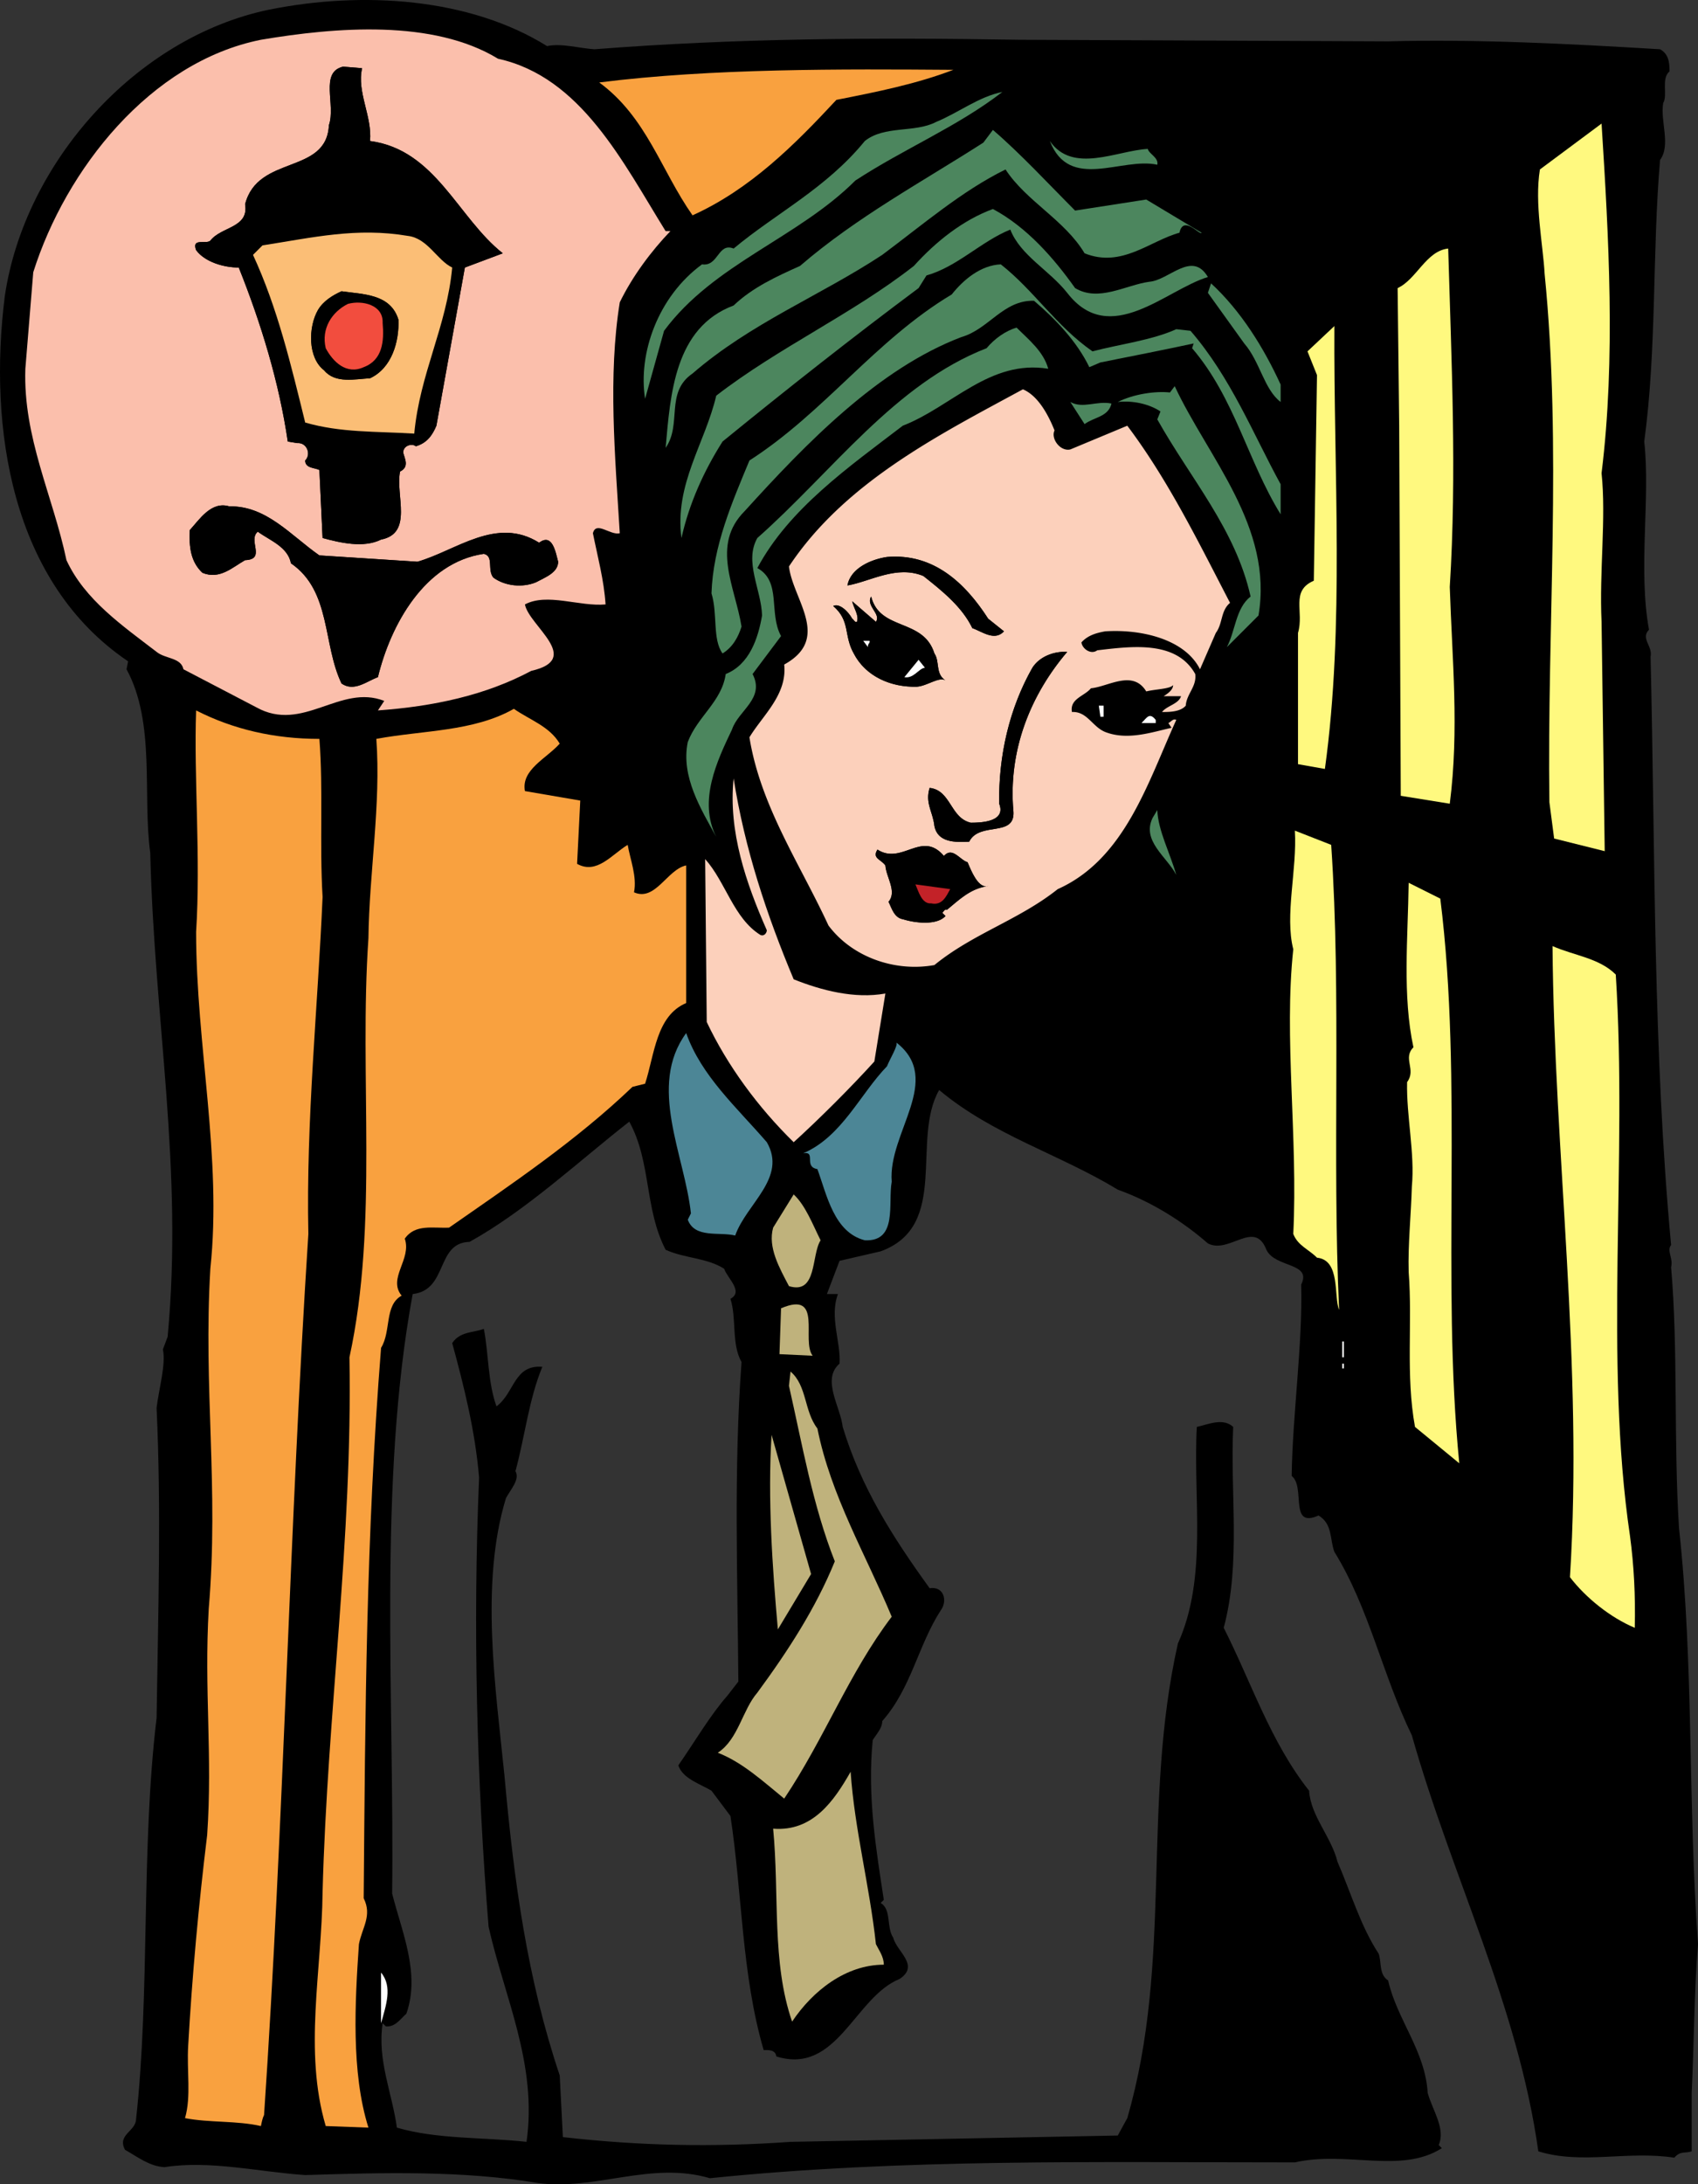
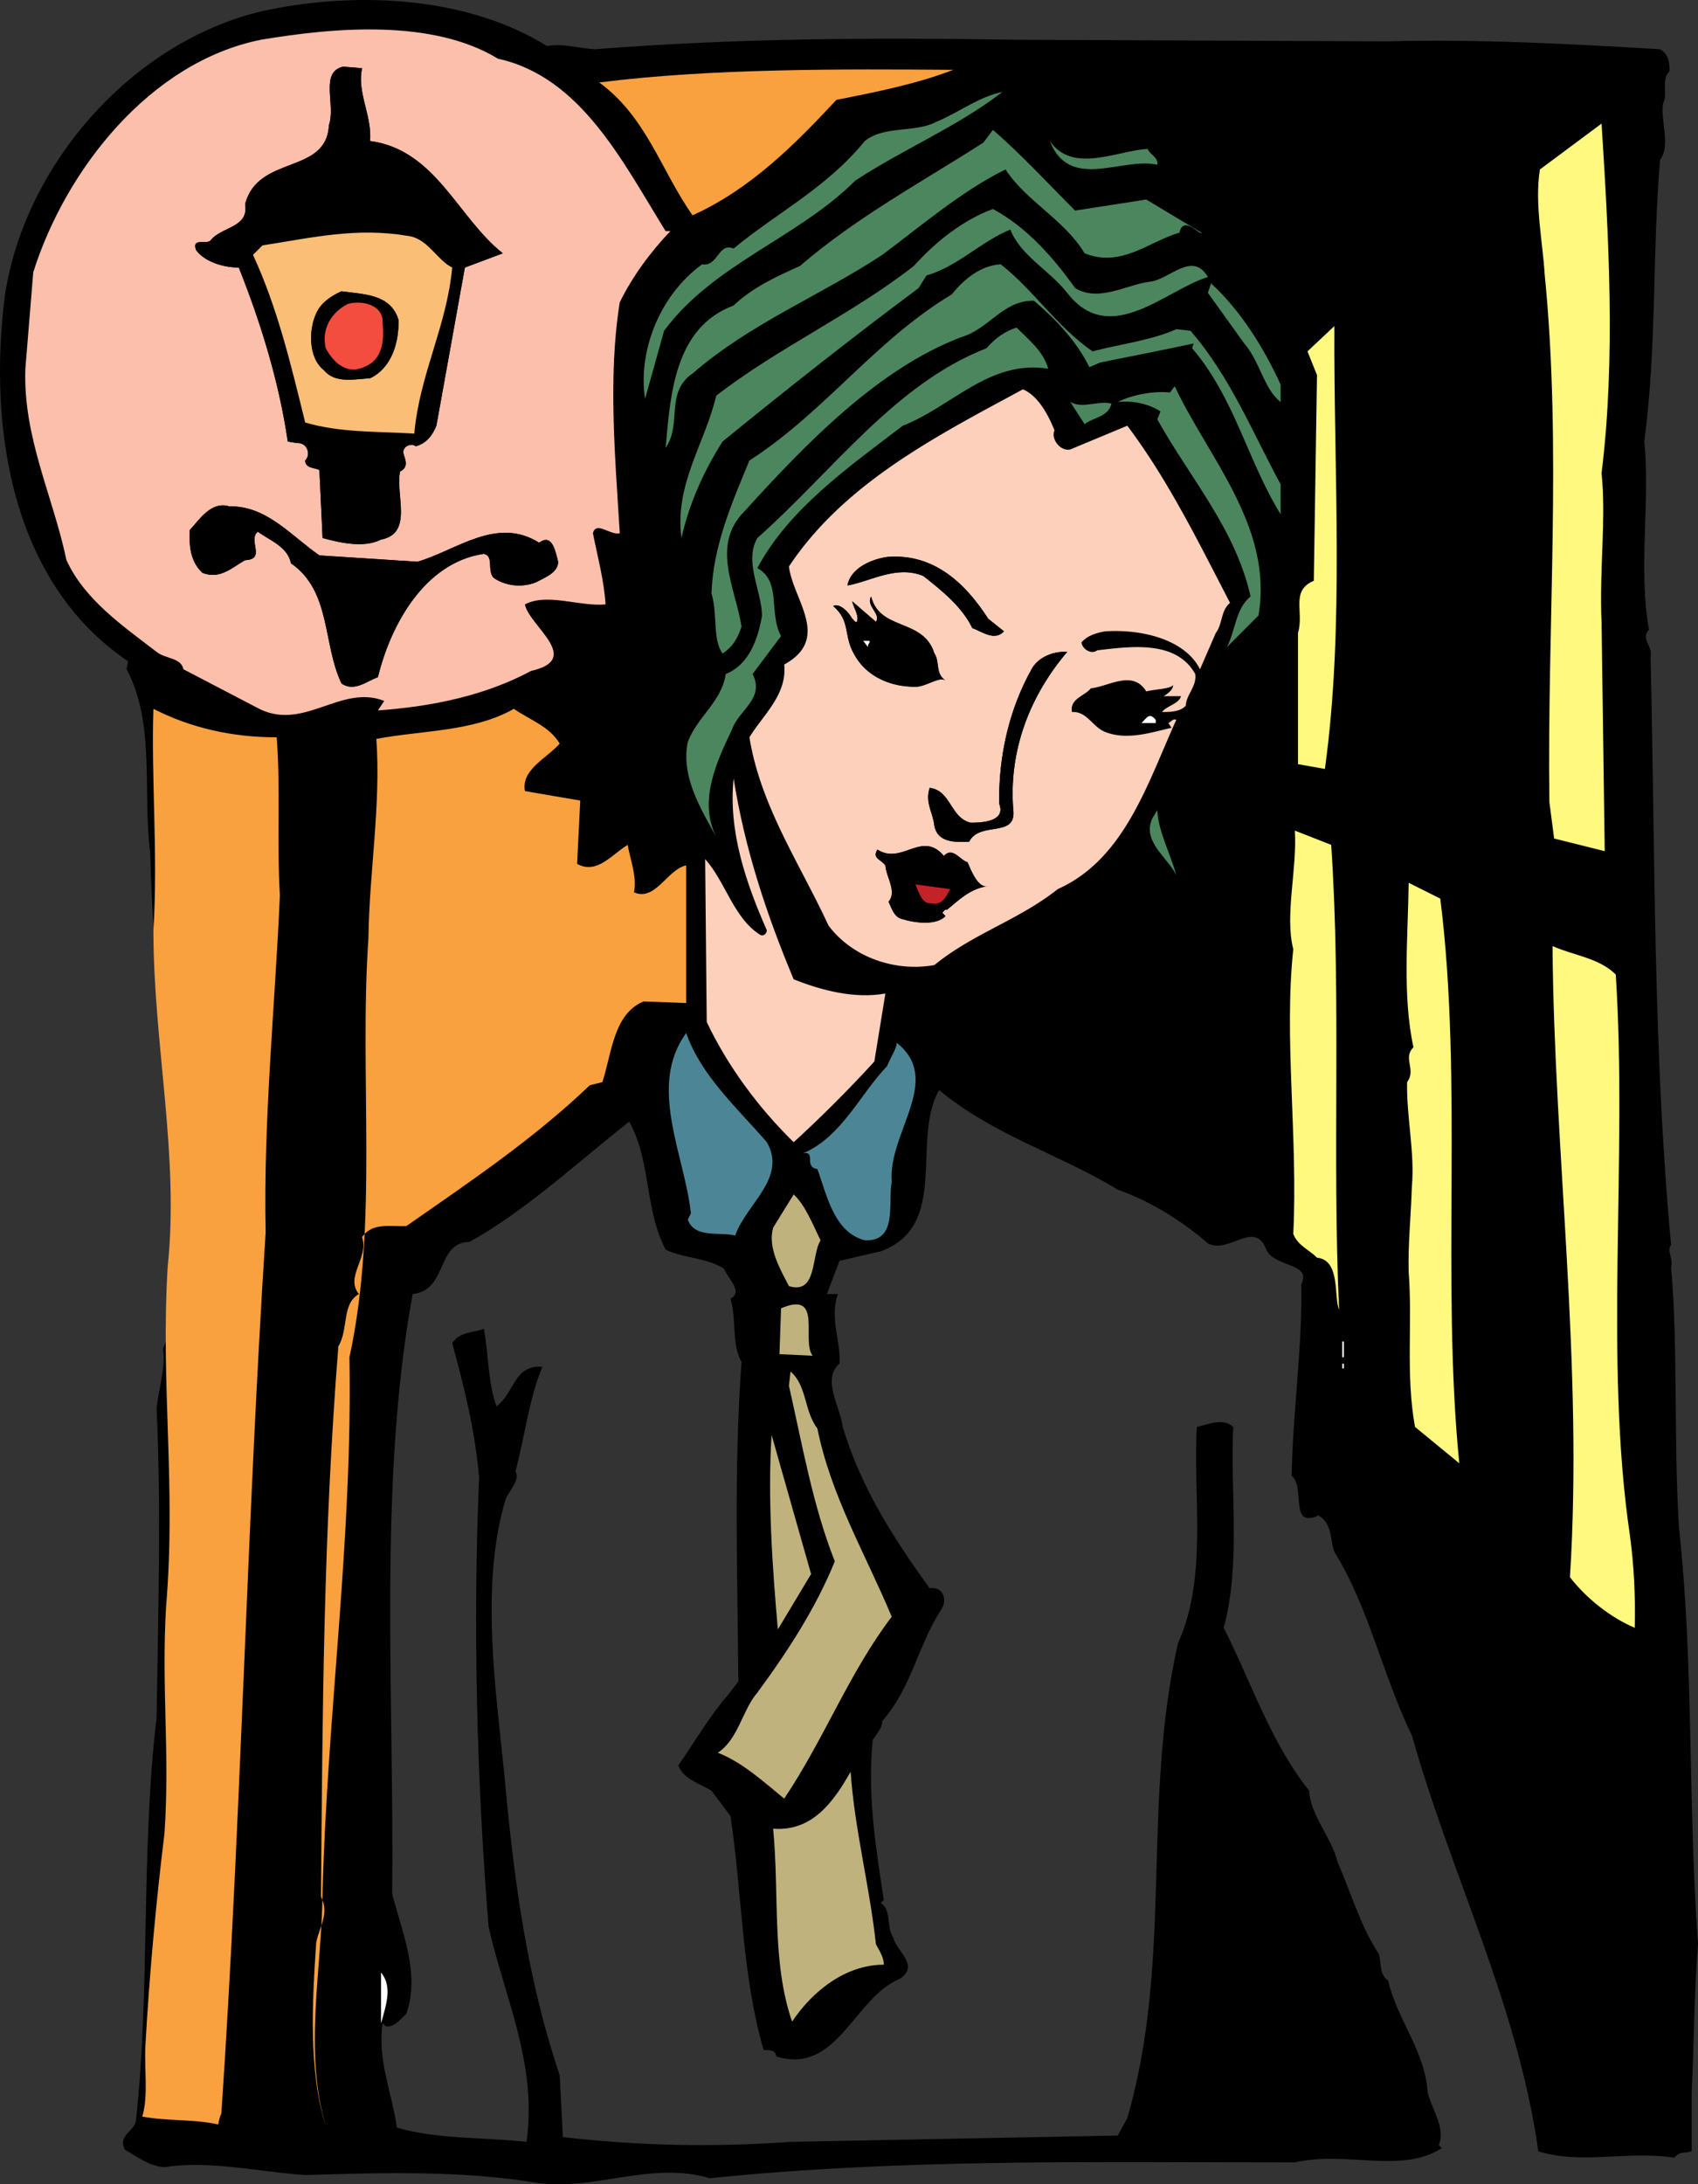
<svg xmlns="http://www.w3.org/2000/svg" width="214.809" height="276.201">
  <rect width="100%" height="100%" fill="#333333" stroke="none" />
  <path d="M212.406 193.229c-.699-11.2-.098-22.602-1-33 .301-1.102-.597-2.102 0-2.8-2.297-24.5-2-49.5-2.597-74.4.3-1.3-1.301-2.3-.2-3.402-1.402-7.699.2-16.597-.601-23.797 1.601-11.8 1-23.902 2-35.601 1.398-1.899 0-4.899.398-7.2.602-1-.297-3.1.801-4 0-1.1-.098-2.199-1.2-2.8-11.6-.7-23.398-1.3-34.398-1l-46.601-.2c-18.7-.3-35.801-.199-53.801 1.2-1.8-.102-4.2-.8-6-.399-9.8-6.101-23.3-7-35.2-4.601-16.8 3.5-30.898 19.3-33.398 36.2-2.101 16.698.797 36.198 15.598 46.198l-.2 1c3.7 6.801 2 15.903 3 23.203.5 21.2 4.2 39.899 2.2 61.2l-.598 1.597c.399 1.903-.5 4.903-.8 7.403.597 12.8.199 25.898 0 39.199-2 16.7-.801 34.5-2.602 50.8-.098 1.5-2.398 1.9-1.398 3.801 1.597.899 3.097 2.098 5 2.2 5.699-.903 11.898.597 17.8 1 9.598-.301 19.899-.602 29.399 1 7.3 1 14.3-2.801 21.8-.602 24.399-2.5 48.899-2 74-2 6.598-1.5 13.399 1.5 18.598-1.8l-.398-.4c.898-2.1-.801-4.398-1.399-6.6-.3-5.298-3.902-9.298-5-14.2-1.203-.8-.8-2.3-1.203-3.398-2.297-3.5-3.5-7.7-5.199-11.602-.8-3.2-3.398-5.8-3.598-9-4.902-6.2-7.3-13.7-10.8-20.598 2.199-8.203.8-17 1.199-25.402-1.301-1.2-3.2-.3-4.602 0-.5 9 1.403 19-2.398 27.402-4.602 20.5-.602 40-6.399 60l-1.203 2.2-41.398.8c-9.899.7-19.102.5-28.801-.601l-.398-7.8c-4.102-12.2-5.801-24.599-7-38-1.102-10.9-3.102-24.2.199-35 .601-1.099 1.8-2.4 1.199-3.4 1.2-4.402 1.7-9.1 3.402-13.199-3.601-.3-3.5 3.297-5.8 5-1.102-3-1-6.8-1.602-9.8-1.3.5-3 .3-4 1.8 1.5 5.5 2.902 11.098 3.402 17-.8 18.7-.3 38.297 1.2 56.797 2 8.903 6.199 17.403 4.8 27.203-5.402-.601-11.3-.3-16.402-1.8-.598-4.403-2.5-8.5-1.8-13.2l.402.399c1.199.101 1.8-.899 2.597-1.602 1.801-5.097-.597-10.398-1.797-15.199.297-24.5-1.8-52 2.598-75.8 4.5-.5 2.902-6.5 7.2-6.598 7.202-4 13.8-10.2 20.202-15.2 2.797 5.098 1.899 11 4.598 16.2 2.402 1.097 5.2 1 7.402 2.398.399 1.2 2.5 2.902.797 3.8.801 2.5.102 5.7 1.403 8-1 13.602-.5 27-.403 40.4l-1.398 1.8c-2.2 2.5-4.102 5.8-6.2 8.8.598 1.7 2.7 2.302 4.2 3.2l2.398 3.2c1.5 9.8 1.403 20 4.203 29.6.5 0 1.5-.1 1.598.802 7.7 2.398 9.902-7.5 15.602-9.801 2.597-1.7-.403-3.5-.801-5.2-.899-1.3-.2-3.6-1.602-4.402l.403-.398c-1-6.5-2.102-13.2-1.403-20.2.5-.8 1.203-1.5 1.203-2.402 3.7-4.199 4.5-9.5 7.399-14 .898-1.199.398-3.097-1.399-2.797-4.703-6.5-8.703-12.8-11-20.402-.3-2.598-2.703-6-.402-8 .2-2.598-1.3-5.898-.2-8.8h-1.398l1.598-4.2 5.2-1.2c8.8-3.198 3.8-14.1 7.402-20.398 6.8 5.7 15.199 8.098 22.597 12.598 4.203 1.5 8.203 4 11.403 6.8 2.699 1.4 5.898-3.1 7.398.802 1.102 2.3 5.8 1.597 4.402 4.398.2 7.5-1.101 16.5-1.203 24.2 1.801 1.402-.398 6.702 3.403 5 1.8 1.1 1.398 3 2 4.6 4.398 7.102 6.097 15.602 9.8 23.2 5.098 18 13.399 34.102 16 52.602 5.5 1.699 11.2-.102 17.2.8.8-.902 1.3-.5 2.199-.8v-7.403c.3-6 .3-12.699.8-18.797-1.3-17.8-.5-35.203-2.402-52.601" />
  <path fill="#fbbfac" d="m48.61 88.627-.801 1.203c7-.5 13.597-1.902 19.398-5 6.602-1.5-.3-5.703-.8-8.402 2.8-1.5 6.902.3 10.202 0-.203-3.098-1-6-1.601-9 .398-1.598 2.199.3 3.398 0-.597-9.8-1.5-19.898 0-29.2 1.602-3.3 4-6.5 6.403-9h-.602c-5.398-8.698-10.7-19.5-21.2-21.8-8.198-5-20.5-4-30-2.398-14 2.8-24.698 16.398-28.8 29.398l-1 12.2c-.3 8.702 3.5 16.1 5.2 24.202 2.3 5 7.1 8.297 11.402 11.598 1.097.902 3.097.7 3.398 2.2l9.2 4.8c5.902 3.3 10.6-3 16.202-.8zm-22-58.199c1.398-1.8 4.898-1.598 4.398-4.598 1.601-6.3 10.3-3.703 10.601-10 .899-2.601-1.203-6.703 1.797-7.402l2.403.2c-.7 3 1.3 6.1 1 9.202 8.3 1.098 11.097 9.7 16.8 14.2l-4.8 1.8-3.602 20c-.5 1.2-1.2 2.2-2.598 2.598-.5-.398-1.601-.098-1.601.8.199.802.8 1.802-.399 2.4-.601 3 1.7 7.8-2.402 8.6-2.2 1.102-5.2.4-7.398-.198l-.403-8.602c-.597-.3-1.797-.2-1.797-1.2.797-.8.2-2.3-1-2.198l-1.203-.2c-1.097-7.5-3.398-15-6.199-22-1.898 0-4.3-.703-5.398-2.203-.602-1.597 1.3-.699 1.8-1.199zm4.398 40.402c-1.602.899-3.2 2.5-5.399 1.598-1.5-1.398-1.703-3.3-1.601-5.398 1.199-1.301 2.699-3.7 5-3 4.699-.102 7.8 3.699 11.398 6.199l12.403.8c4.898-1.402 10-5.8 15.398-2.402 1.7-1.297 2.102 1.301 2.402 2.403 0 1.398-1.703 2-2.8 2.597-1.7.703-3.903.5-5.403-.597-.797-1 .102-2.7-1.199-3-7.5 1.097-11.8 9-13.398 15.597-1.403.5-3 1.903-4.602.801-2.398-5-1.3-11.7-6.398-15.2-.403-2.1-2.7-2.898-4.2-4-1.3 1.102 1.098 3.5-1.601 3.602" />
  <path d="M30.207 33.83c2.8 7 5.102 14.5 6.2 22l1.202.2c1.2-.102 1.797 1.398 1 2.199 0 1 1.2.898 1.797 1.2l.403 8.6c2.199.598 5.199 1.301 7.398.2 4.102-.8 1.8-5.602 2.402-8.602 1.2-.597.598-1.597.399-2.398 0-.899 1.101-1.2 1.601-.8 1.399-.4 2.098-1.4 2.598-2.599l3.602-20 4.8-1.8c-5.703-4.5-8.5-13.102-16.8-14.2.3-3.101-1.7-6.203-1-9.203l-2.403-.199c-3 .7-.898 4.8-1.797 7.402-.3 6.297-9 3.7-10.601 10 .5 3-3 2.797-4.399 4.598-.5.5-2.402-.398-1.8 1.2 1.097 1.5 3.5 2.202 5.398 2.202zm3-2.8c6.402-1 11.902-2.301 18.402-1.2 2.5.297 3.7 3.098 5.598 4-.7 7.5-4.098 13.399-4.8 21-4.9-.3-9.298-.101-13.798-1.402-1.8-7.3-3.5-14.5-6.601-21.2l1.199-1.198" />
  <path fill="#f9a13f" d="M87.61 27.229c7.296-3.3 12.898-8.899 18.199-14.602 5.097-1 10.097-2 14.8-3.797-14-.101-30.601-.203-44.8 1.598 6 4.402 7.8 11.102 11.8 16.8" />
  <path fill="#4c865e" d="M109.406 17.83c-4.898 6-11.199 9.098-16.597 13.598-2-.8-1.903 2.3-4 2-5.602 4.102-8.102 11.3-7.2 17l2.399-8.598c6.3-8.5 16.898-11.703 24.199-19 6.102-4 12.902-6.8 18.602-11.203-3 .602-5.5 2.602-8.403 3.801-2.699 1.402-6.5.402-9 2.402" />
  <path fill="#fff97f" d="m203.008 107.627-.399-29c-.3-6.398.598-13.097 0-18.797 1.797-14.5.899-30 0-44.203l-7.8 5.801c-.7 4.3.398 9.5.597 13.2 2.203 22.1.301 44.202.602 66.8l.601 4.602 6.399 1.597" />
  <path fill="#4c865e" d="M124.406 18.03c-7.797 5-16 9.398-23.199 15.597-2.898 1.301-6 2.703-8.398 5-7.5 2.801-8 11.301-8.602 18 2.102-3-.098-7 3.402-9.398 7.399-6.399 16.098-9.8 24-15 5.098-3.8 10.098-8.102 15.598-10.8 2.602 4 7.5 6.401 10 10.6 4.7 1.9 8.3-1.6 12-2.6.5-2.302 2.602.401 2.8 0l-7-4.2-9 1.398c-3.198-3.199-6.898-7.199-10.398-10.199l-1.203 1.602" />
  <path fill="#4c865e" d="M146.406 20.83c.203-.902-1.097-1.402-1.199-2-3.898.2-9.5 3.2-12.398-1 2.5 6.399 9.097 2 13.597 3m-1 14.797c-3 .403-6.398 2.602-9.398.801-2.7-3.8-6.102-7.7-10.399-10-3.8 1.402-7.203 4.102-10 7.2-7.8 6.1-17.101 10.3-25 16.402-1.402 6-5.3 11.199-4.402 18 1-4.403 2.8-8.403 5.2-12.2 8.1-6.601 16.6-13.3 24.8-19.402l1-1.598c3.902-1.101 6.902-4.3 10.602-5.8 1.3 3.3 4.898 5.097 7.199 8 5.398 7 12.5-.403 17.8-2-2-3.403-4.902.398-7.402.597" />
  <path fill="#fbbe76" d="M52.406 54.83c.703-7.601 4.102-13.5 4.801-21-1.898-.902-3.098-3.703-5.598-4-6.5-1.101-12 .2-18.402 1.2l-1.2 1.199c3.102 6.7 4.802 13.898 6.602 21.2 4.5 1.3 8.899 1.1 13.797 1.401zm-12.199-15.6c.7-1.2 1.902-1.899 3-2.399 2.7.399 6.2.297 7.2 3.598.1 2.7-.798 6.102-3.598 7.402-1.903.098-4.403.7-5.801-1-2.102-1.601-2-5.5-.801-7.601" />
-   <path fill="#fff97f" d="M183.406 74.229c.903-14.399.203-28.7-.199-42.8-2.8.3-4 3.901-6.398 5l.199 17.401.199 46.797 6.2 1c1.202-9.398.3-18.199 0-27.398" />
  <path fill="#4c865e" d="M148.809 41.627c-3.102 1.403-7.2 1.903-10.602 2.801-4.598-3.2-7.398-7.7-11.598-11-2.5.102-4.703 1.902-6.203 3.8-9.699 5.802-16.097 14.9-25.597 21-2.2 5.302-4.602 10.802-4.801 16.802.8 2.597.101 5.8 1.398 7.597 1.301-.797 2-2.097 2.403-3.398-.801-5-3.903-10.3.398-14.602 7.8-8.597 16.902-18 27.402-22 3.5-1 5.297-4.699 9.2-4.597 2.699 2.3 5.398 5.097 7 8.398l1.398-.598c4-.8 8.102-1.601 11.8-2.402l-.198.602c5.398 6.3 7 14.199 11.199 21v-3.801c-3.5-6.399-6.301-13.5-11.399-19.399l-1.8-.203m4.398-5.797-.398 1.2 4.597 6.398c2 2.3 2.5 5.8 4.602 7.402v-2.203c-2.102-4.597-5-9.297-8.801-12.797" />
  <path d="M46.809 47.83c2.8-1.3 3.699-4.703 3.597-7.402-1-3.3-4.5-3.2-7.199-3.598-1.098.5-2.3 1.2-3 2.399-1.2 2.101-1.3 6 .8 7.601 1.4 1.7 3.9 1.098 5.802 1zm-2.801-9.402c1.8-.5 4.5.102 4.398 2.402.203 2.297 0 4.7-2.398 5.598-2.2 1-3.899-.7-4.801-2.398-.598-2.5.8-4.602 2.8-5.602" />
  <path fill="#f24d3e" d="M46.008 46.428c2.398-.898 2.601-3.3 2.398-5.598.102-2.3-2.597-2.902-4.398-2.402-2 1-3.399 3.102-2.801 5.602.902 1.699 2.602 3.398 4.8 2.398" />
  <path fill="#fff97f" d="m168.809 41.229-3.403 3.2 1.203 3-.402 26c-3 1.3-1.2 3.901-2 6.6v16.598l3.402.602c2.5-18.102 1.098-37.5 1.2-56" />
  <path fill="#4c865e" d="M91.809 85.229c-.5 3.5-3.602 5.398-4.801 8.601-.899 4.399 1.699 8.5 3.601 12-2.3-4.601.098-9.601 2-13.601.797-2.399 4.2-3.899 2.598-7l3.602-4.8c-1.602-2.9.097-6.9-3-8.599 4-7.5 11.597-12.8 18.398-18 6.2-2.402 11-8.402 18.402-7.203-.601-2.199-2.5-3.699-4-5.199-1.402.402-2.8 1.402-3.8 2.602-11.602 4.5-19.5 15.597-29 24-1.7 3 .5 6.5.597 9.8-.5 2.899-1.597 6.2-4.597 7.399m56.199-35.602c-1.899-.199-4.602.203-6.602 1.203 1.801-.203 3.903.2 5.403 1.2l-.403 1c4.203 7.5 9.903 13.898 11.801 22.398-1.898 1.5-1.898 4.3-3 6.402l4-4c1.902-11.203-6.398-20-10.598-29l-.601.797" />
  <path fill="#fcd0bb" d="m142.61 53.83-7.204 3c-1.297.297-2.5-1.402-2-2.402-.797-2-2.097-4.398-4-5.2-10.5 5.7-22.5 11.7-29.597 22.4.5 4.202 5.398 9.1-.602 12.402.402 3.8-2.7 6.398-4.398 9.199 1.398 8.7 6.398 16 10 23.8 3 4 8.398 5.9 13.398 5 4.902-4 10.7-5.699 15.602-9.6 8.5-3.802 11.398-13.5 15-21.4-.403-.199-.602.2-1 .4l.398.6c-2.3.5-5.398 1.598-8.2.598-1.8-.597-2.398-2.699-4.398-2.597-.3-1.7 1.598-2 2.399-3 2.199-.2 5.3-2.403 7 .398 1.199-.3 3-.3 3.398-.8 0 .6-.699 1.1-1.199 1.402h2.2c-.298 1-1.798 1.199-2.4 2 .9 0 2.302 0 3-.801.102-1.5 1.4-2.399 1.2-4-2.398-4.3-8.098-3.5-12.398-3-.801.601-1.903-.2-2-1 .8-.899 1.898-1.2 3-1.399 4.597-.3 10.097 1 12 4.797l2-4.597c.898-1.2.597-2.801 1.8-3.801-3.902-7.5-7.8-15.5-13-22.399zm-30.403 16.598c5.902-.5 9.902 3.3 12.8 7.8l2 1.602c-1.198 1.297-2.8 0-4-.402-1.3-2.7-3.8-4.7-6.198-6.598-3.403-1.402-6.7.7-9.602 1.2.402-2.2 3-3.301 5-3.602zm-4.2 12.2c-1.3-2.298-.398-4.098-2.6-6 .8-.4 1.902.702 2.402 1.6.199.102.3.5.597.4.301-.798-.398-1.7-.597-2.598l3 2.597c.699-1-1.301-2-.602-3.199 1.102 4.402 6.602 2.7 8 7.2.7 1 .102 2.6 1.402 3.402-.8-.5-2.3.699-3.601.8-3.301.098-6.5-1.3-8-4.203zm16.774 29.445c-2.058.359-3.336 1.605-4.972 2.957-.301-.102-.403.199-.602.398l.402.402c-1.101 1.2-3.8.899-5.402.399-1.098-.2-1.398-1.399-1.8-2.2 1.1-1.3-.298-3.1-.4-4.6-.6-.802-1.698-.9-1-2 3.102 2 5.602-2.5 8.4.8 1.1-1.2 2 .5 3 .8.468 1.122 1.288 3.122 2.374 3.044.078-.012.149-.032.227-.043a.964.964 0 0 1-.227.043zm3.426-9.446c.2 3.301-4.3 1.203-5.598 3.801-1.8.102-4 .102-4.402-2-.2-1.8-1.2-2.898-.598-4.8 2.7.3 2.598 3.8 5.2 4.402 1.3 0 4.5-.102 3.597-2.403-.098-6.097 1.301-12.097 4.203-17.199.899-1.398 2.7-2.098 4.399-2-4.602 5.402-7.5 12.402-6.801 20.2" />
  <path fill="#4c865e" d="M140.61 51.03c-1.801-.403-3.602.699-5.204-.2l1.801 2.797c1.2-.898 3-.898 3.402-2.597" />
  <path d="M32.61 67.229c1.5 1.101 3.796 1.898 4.199 4 5.097 3.5 4 10.2 6.398 15.2 1.602 1.1 3.2-.302 4.602-.802 1.597-6.597 5.898-14.5 13.398-15.597 1.3.3.402 2 1.2 3 1.5 1.097 3.702 1.3 5.402.597 1.097-.597 2.8-1.199 2.8-2.597-.3-1.102-.703-3.7-2.402-2.403-5.398-3.398-10.5 1-15.398 2.403l-12.403-.801c-3.597-2.5-6.699-6.3-11.398-6.2-2.301-.699-3.801 1.7-5 3-.102 2.098.101 4 1.601 5.4 2.2.901 3.797-.7 5.399-1.599 2.699-.101.3-2.5 1.601-3.601m84.2 5.601c2.398 1.899 4.898 3.899 6.199 6.598 1.199.402 2.8 1.7 4 .402l-2-1.601c-2.899-4.5-6.899-8.3-12.801-7.8-2 .3-4.598 1.401-5 3.6 2.902-.5 6.2-2.6 9.602-1.199m2.801 13.2c-1.301-.801-.704-2.403-1.403-3.403-1.398-4.5-6.898-2.797-8-7.199-.7 1.2 1.3 2.2.602 3.2l-3-2.598c.199.898.898 1.8.597 2.597-.297.102-.398-.297-.597-.398-.5-.899-1.602-2-2.403-1.602 2.203 1.903 1.301 3.703 2.602 6 1.5 2.903 4.699 4.301 8 4.203 1.3-.101 2.8-1.3 3.601-.8zm-9.801-4.2-.602-.8h.8c.102.3-.3.398-.198.8zm4.597 3.797 1.801-2.199.8 1c-.8.102-1.398 1.402-2.6 1.2" />
  <path fill="#fff" d="M109.809 81.83c-.102-.402.3-.5.199-.8h-.801l.602.8" />
  <path d="M130.61 84.428c-2.903 5.102-4.301 11.102-4.204 17.2.903 2.3-2.297 2.402-3.597 2.402-2.602-.602-2.5-4.102-5.2-4.403-.601 1.903.399 3 .598 4.801.402 2.102 2.602 2.102 4.402 2 1.297-2.598 5.797-.5 5.598-3.8-.7-7.798 2.2-14.798 6.8-20.2-1.698-.098-3.5.602-4.398 2" />
-   <path fill="#fff" d="m116.207 83.428-1.8 2.2c1.202.202 1.8-1.098 2.6-1.2l-.8-1m23.403 7.199V89.23h-.602l.199 1.398h.402" />
-   <path fill="#f9a13f" d="M86.809 126.83v-17.402c-2.403.5-3.903 4.602-6.602 3.402.402-2-.5-4.203-.8-6-2 1.2-3.9 3.797-6.4 2.399l.4-8-7-1.2c-.5-2.699 2.702-4.1 4.402-6-1.301-2.199-3.801-3-5.801-4.402-5.102 2.903-11.5 2.703-17.399 3.801.598 8.3-.902 16.902-1 25.2-1.203 17.5 1.297 36-2.402 53 .402 23.1-2.8 44.8-3.398 67.6-.102 10-2.403 20.102.398 29.602l5.402.2c-2.203-7-1.703-15.903-1.203-23.2.403-2.101 1.703-3.601.602-5.8.199-23.7.3-45.7 2.199-69.602 1.3-2.098.402-5.398 2.602-6.598-1.801-2.203 1.3-4.601.398-7.203 1.3-1.898 3.602-1.297 5.602-1.398 7.898-5.5 16.097-11 23.199-17.8l1.601-.4c1.2-3.699 1.399-8.6 5.2-10.199m-46-13.402c-.403-6.8.097-13.5-.403-20-5.699 0-10.898-1.2-15.597-3.598-.301 8.399.597 18.598 0 28 0 14.399 3.3 28.5 1.8 42.598-.902 15.2 1.098 27.602-.203 43-.597 10.3.5 18.5-.199 28.602-1.098 9-1.898 17.8-2.398 26.597-.2 3.301.398 6.403-.403 9.203 3.102.598 6.5.297 9.602 1 .101-.5.199-1 .398-1.402 2.5-36.898 3.203-74.3 5.602-111.398-.301-14.301 1.199-28.7 1.8-42.602" />
+   <path fill="#f9a13f" d="M86.809 126.83v-17.402c-2.403.5-3.903 4.602-6.602 3.402.402-2-.5-4.203-.8-6-2 1.2-3.9 3.797-6.4 2.399l.4-8-7-1.2c-.5-2.699 2.702-4.1 4.402-6-1.301-2.199-3.801-3-5.801-4.402-5.102 2.903-11.5 2.703-17.399 3.801.598 8.3-.902 16.902-1 25.2-1.203 17.5 1.297 36-2.402 53 .402 23.1-2.8 44.8-3.398 67.6-.102 10-2.403 20.102.398 29.602c-2.203-7-1.703-15.903-1.203-23.2.403-2.101 1.703-3.601.602-5.8.199-23.7.3-45.7 2.199-69.602 1.3-2.098.402-5.398 2.602-6.598-1.801-2.203 1.3-4.601.398-7.203 1.3-1.898 3.602-1.297 5.602-1.398 7.898-5.5 16.097-11 23.199-17.8l1.601-.4c1.2-3.699 1.399-8.6 5.2-10.199m-46-13.402c-.403-6.8.097-13.5-.403-20-5.699 0-10.898-1.2-15.597-3.598-.301 8.399.597 18.598 0 28 0 14.399 3.3 28.5 1.8 42.598-.902 15.2 1.098 27.602-.203 43-.597 10.3.5 18.5-.199 28.602-1.098 9-1.898 17.8-2.398 26.597-.2 3.301.398 6.403-.403 9.203 3.102.598 6.5.297 9.602 1 .101-.5.199-1 .398-1.402 2.5-36.898 3.203-74.3 5.602-111.398-.301-14.301 1.199-28.7 1.8-42.602" />
  <path fill="#fff" d="M144.406 91.428h1.801v-.398c-.8-1-1.098-.301-1.8.398" />
  <path fill="#fcd0bb" d="m110.61 134.229 1.398-8.602c-3.899.703-8.102-.398-11.602-1.797-3.398-8.101-6.199-16.5-7.597-25.402-.7 6.7 1.597 13.3 4.199 19.2 0 .3-.301.8-.801.6-3.398-2.1-4.398-6.698-7-9.6l.2 20.6c2.6 5.5 6.5 10.802 11 15.2 3.3-3 7.202-6.898 10.202-10.2" />
  <path fill="#4c865e" d="M145.809 103.428c-1.403 2.902 1.8 4.902 3 7.2-.801-2.798-2.301-5.598-2.403-8.2l-.597 1" />
  <path fill="#fff97f" d="m168.406 106.83-4.597-1.8c.3 4.898-1.301 10.699-.2 15-1.203 11.199.598 23.699 0 36 .598 1.5 1.899 1.898 3 3 3 .3 2.098 4.898 2.797 6.597-.898-19.398.301-39.597-1-58.797" />
  <path d="M125.008 112.03c-.078.011-.149.03-.227.043a.965.965 0 0 0 .227-.043" />
  <path d="M122.406 109.03c-1-.301-1.898-2-3-.801-2.797-3.3-5.297 1.2-8.398-.8-.7 1.1.398 1.198 1 2 .101 1.5 1.5 3.3.398 4.6.403.801.703 2 1.801 2.2 1.602.5 4.3.8 5.402-.399l-.402-.402c.2-.2.3-.5.602-.398 1.636-1.352 2.914-2.598 4.972-2.957-1.086.078-1.906-1.922-2.375-3.043zm-4.597 5.199c-1.2.101-1.602-1.5-2-2.399l4.398.598c-.5.902-1 2.102-2.398 1.8" />
  <path fill="#fff97f" d="m182.207 113.627-4-2c-.098 7-.8 14.301.602 20.801-1.403 1.402.398 2.8-.801 4.402-.102 4.297 1 9 .601 13.2-.101 3.597-.5 7.3-.402 10.8.5 6.5-.398 13 .8 19.598l5.602 4.602c-2.3-23.2.5-48.2-2.402-71.403" />
  <path fill="#c32228" d="M117.809 114.229c1.398.3 1.898-.899 2.398-1.8l-4.398-.599c.398.899.8 2.5 2 2.399" />
  <path fill="#fff97f" d="M204.406 123.229c-2.097-2.102-5.297-2.399-8-3.602.203 26.301 3.903 52.903 2.203 79.801 2 2.602 5.098 5.102 8.2 6.402.097-4-.102-7.902-.602-11.601-3.3-22.3-.3-47.5-1.8-71" />
  <path fill="#4c8696" d="M97.008 144.428c-3.801-4.398-8.301-8.398-10.2-13.8-4.902 6.702-.199 15.402.598 22.8l-.398.8c.898 2.4 4 1.5 6 2 1.398-4 6.601-7.3 4-11.8m16.398-12.598c.203.399-.797 2-1.199 3-3.398 3.5-5.7 8.899-10.598 11 1.7-.3 0 1.7 1.797 2 1.203 3.297 2.102 8 6 9 4.203.2 2.903-4.703 3.403-7.402-.5-6.2 6.597-12.898.597-17.598" />
  <path fill="#bfb27c" d="m100.406 151.03-2.597 4.199c-.7 2.5.8 5.101 2 7.398 3.597 1.102 2.8-3.898 4-5.797-1-2-1.903-4.402-3.403-5.8m-1.597 14.398-.2 5.8 4.2.2c-1.5-1.898 1.398-8.3-4-6" />
  <path fill="#fff" d="M169.809 171.627h.199v-2h-.2v2m.001 1.403h.199v-.602h-.2v.602" />
  <path fill="#bfb27c" d="m100.008 173.428-.2 1.8c1.7 7.5 3 15.102 5.801 22.2-2.402 5.902-5.902 11.3-9.8 16.602-1.903 2.199-2.403 5.898-5 7.597 3.097 1.203 5.699 3.602 8.398 5.801 5.102-7.598 8.2-15.898 13.602-23-3.301-7.898-7.7-15.3-9.403-23.8-1.699-2.2-1.297-5.4-3.398-7.2" />
  <path fill="#bfb27c" d="m98.406 206.03 4.203-7-5-17.602c-.5 8 .098 16.8.797 24.602m-.597 25.199c.8 8.398-.2 16.898 2.398 24.398 2.602-3.898 6.8-7.199 11.602-7.199 0-1-.602-1.8-1-2.598-.801-7.402-2.7-14.5-3.2-21.8-2.101 3.699-4.8 7.597-9.8 7.199" />
  <path fill="#fff" d="M48.207 255.83c.602-2.203 1.5-4.601 0-6.402v6.402" />
</svg>